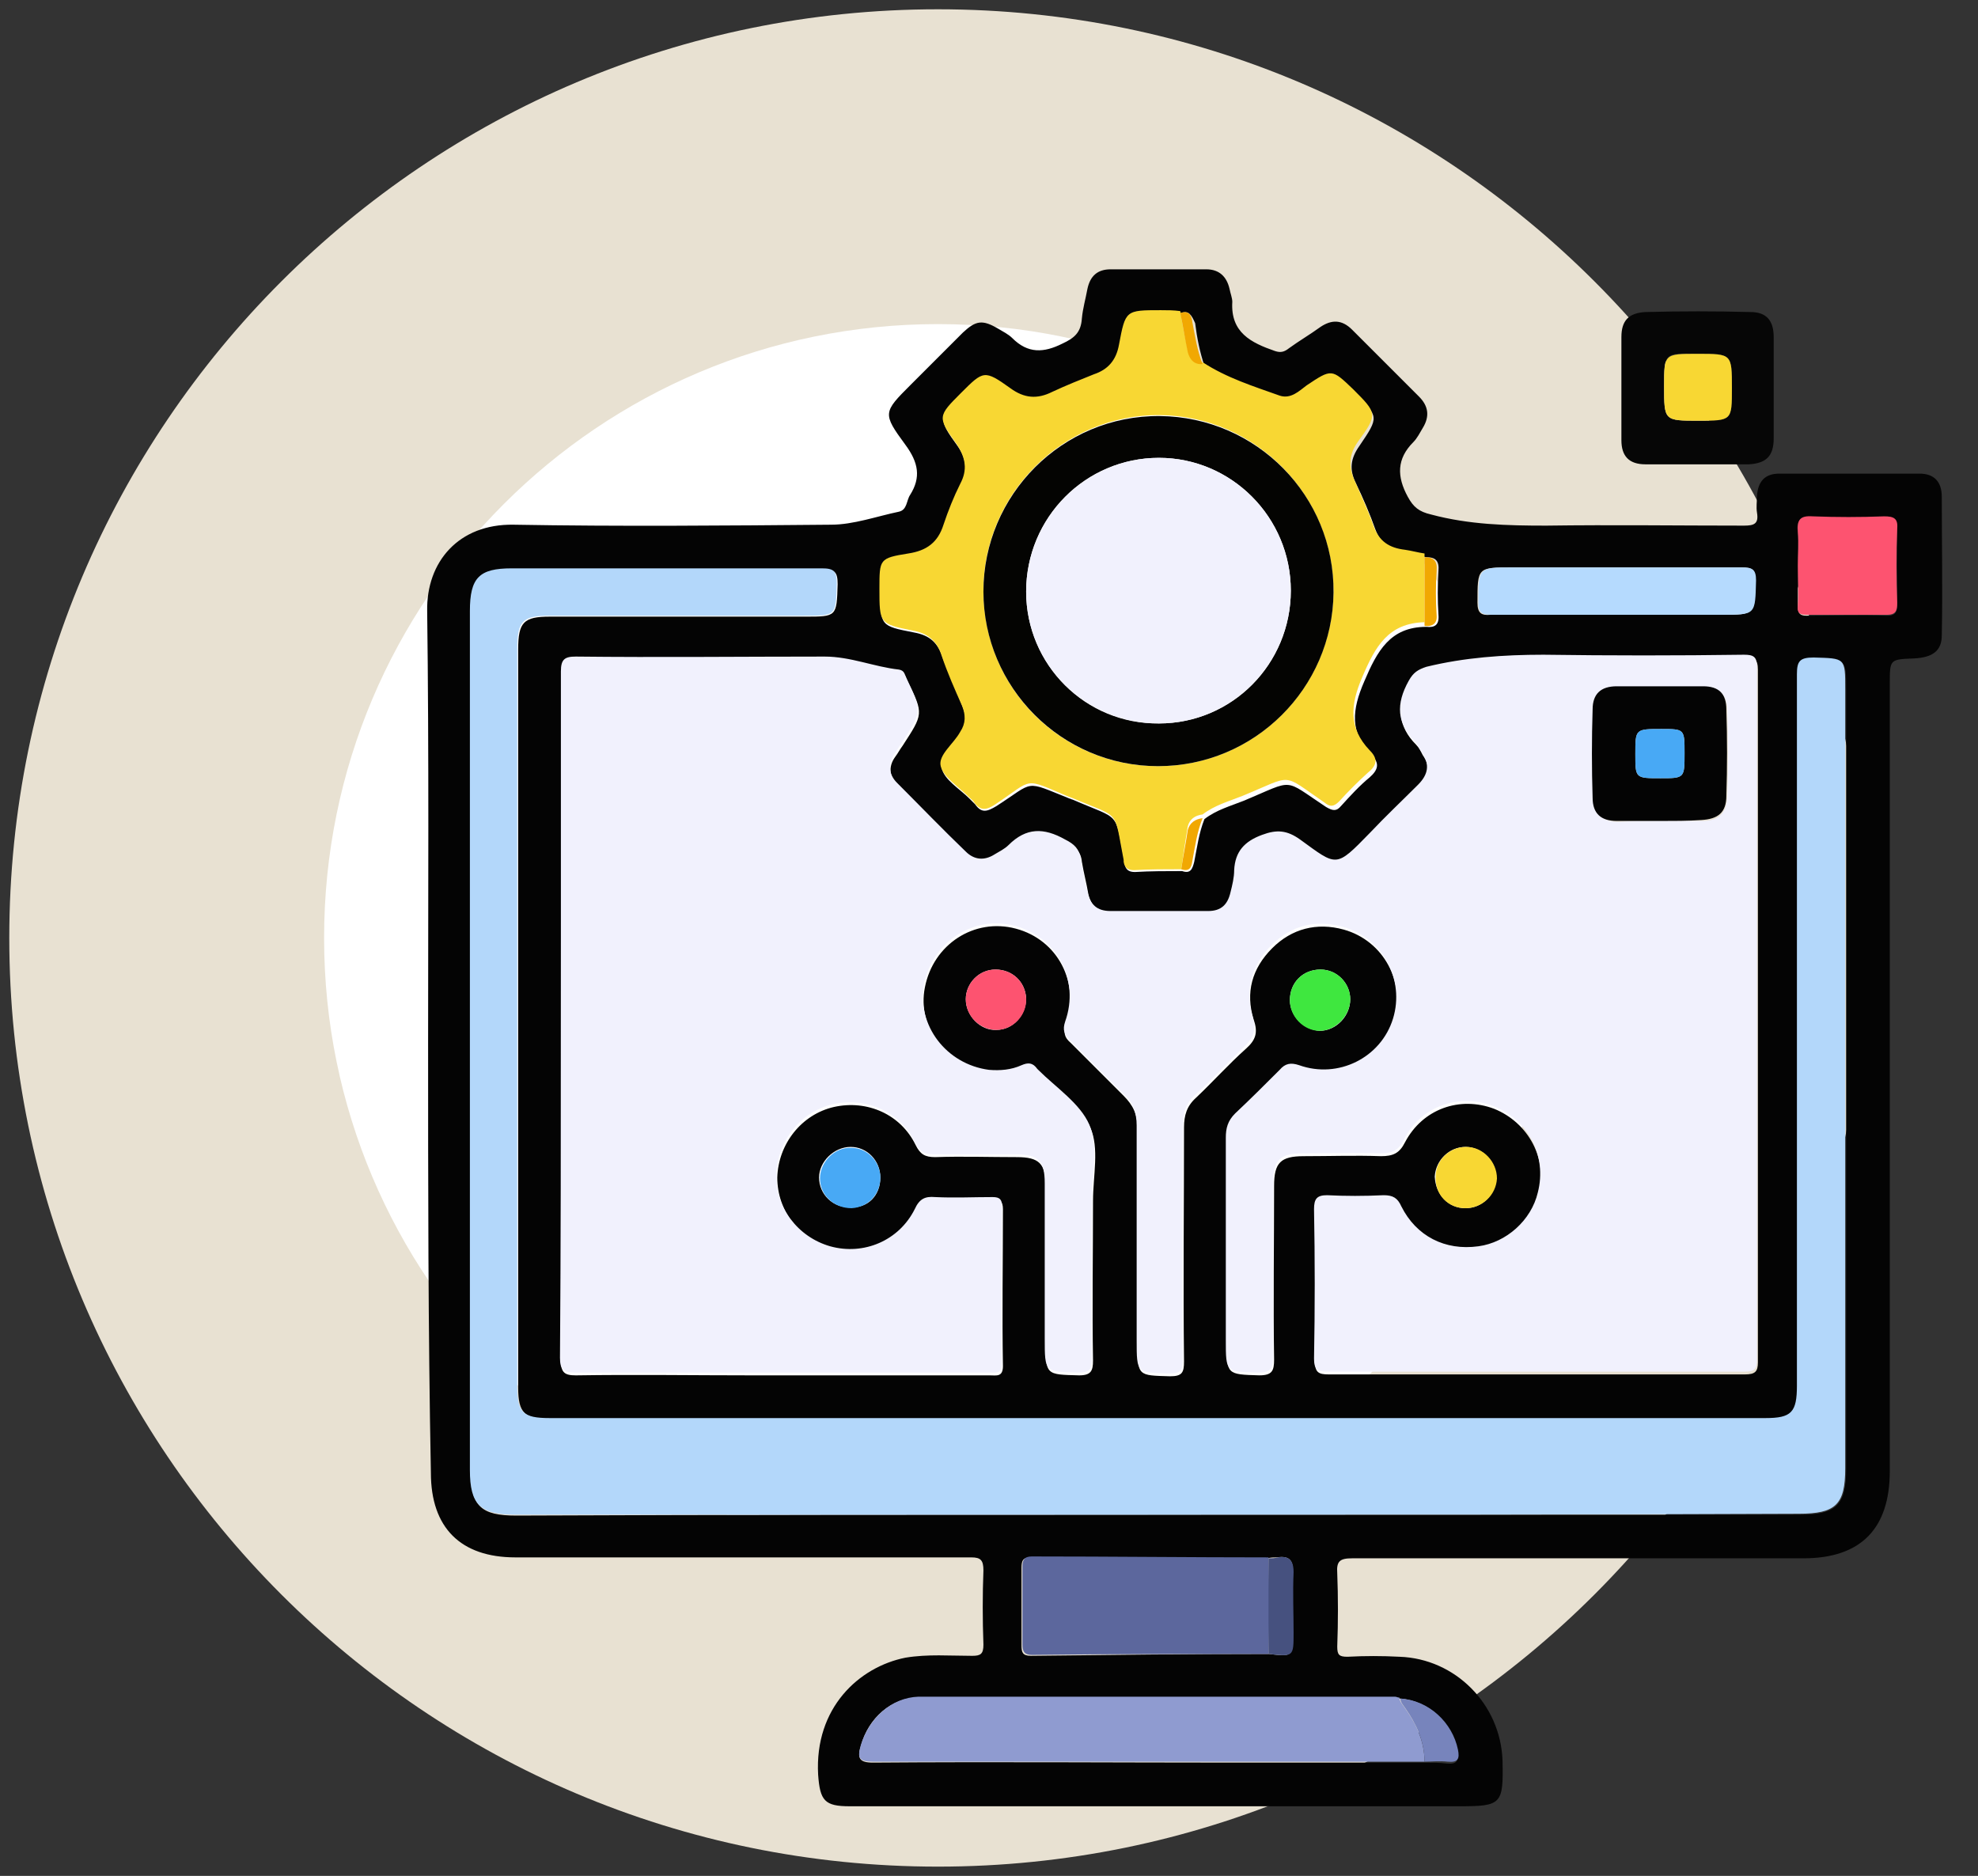
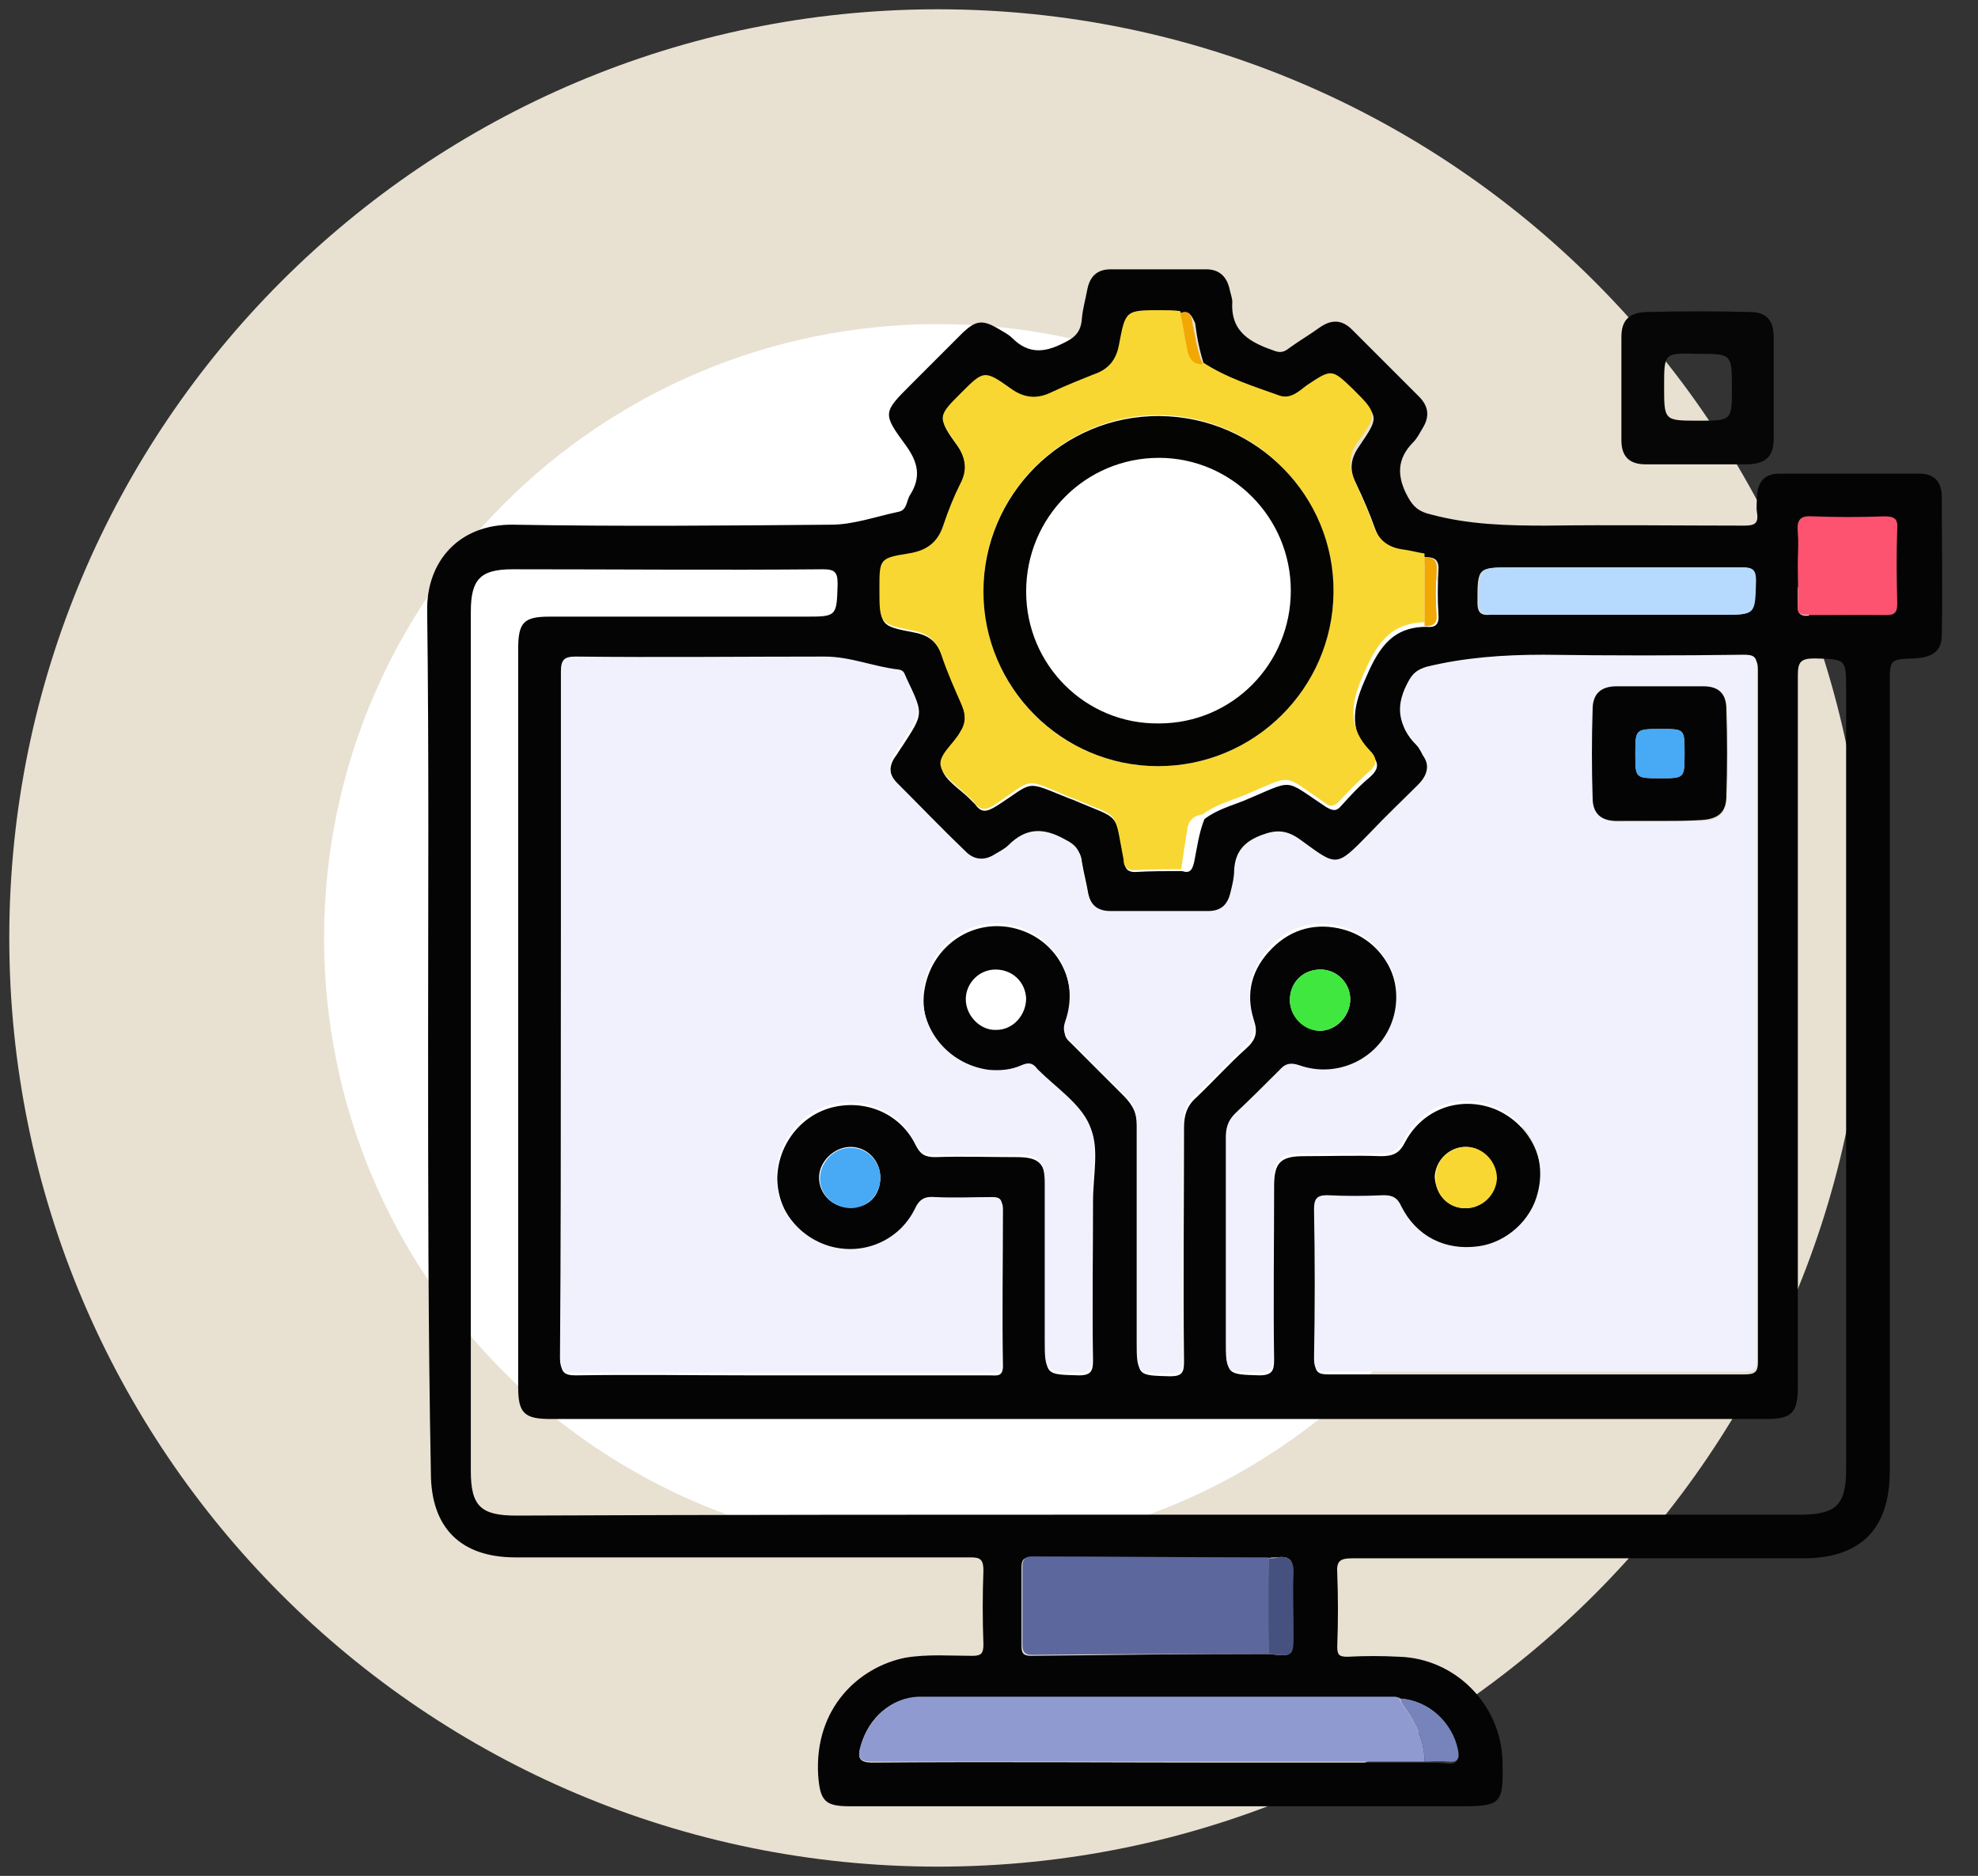
<svg xmlns="http://www.w3.org/2000/svg" version="1.1" id="Layer_1" x="0px" y="0px" viewBox="0 0 213 202" style="enable-background:new 0 0 213 202;" xml:space="preserve">
  <rect x="0" y="0" width="213" height="202" fill="#333333" stroke="none" />
  <style type="text/css">
	.st0{fill-rule:evenodd;clip-rule:evenodd;fill:#E8E1D2;}
	.st1{fill:#FFFFFF;}
	.st2{fill:#040404;}
	.st3{fill:#060606;}
	.st4{fill:#F1F1FD;}
	.st5{fill:#B3D7FA;}
	.st6{fill:#F8D733;}
	.st7{fill:#8F9BD0;}
	.st8{fill:#5C679D;}
	.st9{fill:#B5DAFE;}
	.st10{fill:#FD5370;}
	.st11{fill:#48A9F5;}
	.st12{fill:#3FE73F;}
	.st13{fill:#46517F;}
	.st14{fill:#7784BC;}
	.st15{fill:#F1A802;}
	.st16{fill:#040402;}
</style>
  <path class="st0" d="M113.2,101c0-6.7-5.5-12.2-12.2-12.2c-6.7,0-12.2,5.5-12.2,12.2c0,6.7,5.5,12.2,12.2,12.2  C107.7,113.2,113.2,107.7,113.2,101z M101,1C45.8,1,1,45.8,1,101c0,55.2,44.8,100,100,100c55.2,0,100-44.8,100-100  C201,45.8,156.2,1,101,1z" />
  <path class="st1" d="M34.9,101c0-36.5,29.6-66.1,66.1-66.1c36.5,0,66.1,29.6,66.1,66.1c0,36.5-29.6,66.1-66.1,66.1  C64.5,167.1,34.9,137.5,34.9,101z" />
  <g>
    <path class="st2" d="M46.1,112.2c0-15.5,0.1-30.9-0.1-46.4c-0.1-5.3,3.4-9.4,9.3-9.3c11.4,0.2,22.8,0.1,34.2,0   c2.4,0,4.9-0.9,7.3-1.4c0.9-0.2,0.8-1.2,1.2-1.8c1.2-1.9,0.9-3.5-0.5-5.4c-2.5-3.4-2.4-3.5,0.6-6.5c1.9-1.9,3.7-3.7,5.6-5.6   c1.4-1.3,2.1-1.4,3.8-0.4c0.5,0.3,1.1,0.6,1.5,1c1.7,1.7,3.4,1.6,5.4,0.6c1.3-0.6,2-1.2,2.1-2.7c0.1-1.1,0.4-2.1,0.6-3.2   c0.3-1.4,1.1-2.1,2.5-2.1c3.4,0,6.9,0,10.3,0c1.4,0,2.2,0.8,2.5,2.1c0.1,0.5,0.3,1,0.3,1.4c-0.2,3.3,2,4.4,4.6,5.3   c0.6,0.2,1,0.1,1.5-0.3c1.1-0.8,2.3-1.5,3.4-2.3c1.2-0.8,2.3-0.8,3.4,0.3c2.4,2.4,4.8,4.8,7.2,7.2c1,1,1.2,2.1,0.4,3.4   c-0.3,0.5-0.6,1.1-1,1.5c-1.8,1.8-1.8,3.7-0.6,5.9c0.6,1.1,1.2,1.6,2.5,1.9c4.1,1.1,8.2,1.2,12.4,1.2c7.1-0.1,14.2,0,21.3,0   c1.1,0,1.6-0.2,1.4-1.4c-0.1-0.6,0-1.2,0-1.8c0.1-1.5,0.8-2.4,2.4-2.4c5,0,10,0,15.1,0c1.6,0,2.4,0.9,2.4,2.5c0,5,0.1,9.9,0,14.9   c0,1.7-1,2.4-3,2.5c-2.6,0.1-2.6,0.1-2.6,2.7c0,28.3,0,56.5,0,84.8c0,6.2-3.1,9.4-9.3,9.4c-16.2,0-32.4,0-48.6,0   c-1.3,0-1.7,0.3-1.6,1.6c0.1,2.6,0.1,5.2,0,7.9c0,0.9,0.2,1.1,1.1,1.1c1.9-0.1,3.7-0.1,5.6,0c6,0.2,10.9,5.1,11.1,11.2   c0.1,4.7-0.1,4.9-4.7,4.9c-21.9,0-43.7,0-65.6,0c-2.7,0-3.2-0.6-3.4-3.4c-0.4-7.2,4.4-11.6,9.4-12.6c2.4-0.4,4.8-0.2,7.2-0.2   c0.9,0,1.2-0.2,1.2-1.2c-0.1-2.7-0.1-5.4,0-8c0-1.1-0.3-1.4-1.3-1.4c-8.6,0-17.1,0-25.7,0c-7.8,0-15.6,0-23.4,0   c-5.9,0-9.1-3.2-9.1-9.1C46.1,143.1,46.1,127.6,46.1,112.2z M136.6,178.1c2.6,0.3,2.6,0.3,2.6-2.3c0-2.2-0.1-4.4,0-6.5   c0.1-1.3-0.4-1.8-1.7-1.6c-0.3,0-0.7,0-1,0.1c-8.5,0-17,0-25.5-0.1c-0.8,0-1,0.3-1,1.1c0,2.8,0,5.6,0,8.4c0,0.7,0.1,1.1,1,1.1   C119.7,178.2,128.1,178.1,136.6,178.1z M150.7,182.9c-0.2,0-0.3-0.1-0.5-0.1c-17.1,0-34.2,0-51.3,0c-2.9,0-5.4,2.2-6.2,5.2   c-0.4,1.3-0.2,1.8,1.3,1.8c13-0.1,26.1,0,39.1,0c6.8,0,13.5,0,20.3,0c0.8,0,1.6,0,2.4,0.1c1.1,0.1,1.3-0.3,1.1-1.3   C156.4,185.5,153.8,183.1,150.7,182.9z M127.2,33.7c-0.7,0-1.4-0.1-2.1-0.1c-3.7,0-3.8,0-4.5,3.7c-0.3,1.6-1.1,2.6-2.7,3.2   c-1.5,0.5-3.1,1.1-4.5,1.9c-1.6,0.8-3,0.7-4.5-0.4c-2.8-2-2.9-1.9-5.3,0.5c-2.5,2.5-2.6,2.6-0.5,5.5c1,1.4,1.1,2.7,0.4,4.3   c-0.7,1.4-1.3,2.9-1.8,4.4c-0.6,1.9-1.8,2.8-3.8,3.1c-3.2,0.5-3.1,0.6-3.1,3.8c0,3.8,0,3.8,3.6,4.5c1.7,0.3,2.6,1.1,3.1,2.7   c0.7,1.8,1.5,3.6,2.2,5.4c0.4,1,0.3,1.9-0.2,2.8c-0.8,1.2-2.4,2.4-2.1,3.7c0.3,1.3,1.9,2.2,3,3.3c0.2,0.2,0.4,0.4,0.6,0.6   c0.7,1,1.3,0.8,2.3,0.2c4.2-2.7,2.9-2.8,7.9-0.8c0.1,0,0.2,0.1,0.3,0.1c5.3,2.3,4.5,1.1,5.6,6.7c0,0.1,0,0.1,0,0.2   c0.1,0.6,0.4,0.9,1.1,0.9c1.7-0.1,3.4-0.1,5.1-0.1c0.9,0.3,1.1-0.2,1.3-1c0.3-1.5,0.5-3.1,1.1-4.6c1.3-1,2.8-1.4,4.3-2   c5.5-2.3,4.1-2.4,8.8,0.7c0.7,0.4,1.1,0.5,1.6-0.1c1-1.1,2-2.2,3.1-3.1c0.9-0.8,1.1-1.5,0.2-2.4c-2.4-2.4-2.1-4.9-0.8-7.9   c1.4-3.3,2.8-5.9,6.7-5.9c0.9,0.1,1.4-0.2,1.3-1.3c-0.1-1.6-0.1-3.1,0-4.7c0.1-1.1-0.3-1.5-1.3-1.5c-0.7-0.1-1.4-0.4-2.1-0.4   c-1.7-0.2-2.8-1-3.4-2.6c-0.6-1.7-1.3-3.3-2.1-5c-0.7-1.4-0.6-2.6,0.4-4c2.1-3.1,2.1-3.1-0.5-5.7c-2.3-2.3-2.3-2.3-5-0.4   c-0.9,0.6-1.8,1.5-2.9,1.1c-2.8-1.1-5.7-2-8.3-3.6c-0.5-1.5-0.8-3-1-4.6C128.3,33.9,128,33.4,127.2,33.7z M60.4,109.4   c0,12.4,0,24.7,0,37.1c0,1.3,0.4,1.6,1.6,1.6c6.4-0.1,12.8,0,19.1,0c8.5,0,17,0,25.5,0c0.7,0,1.4,0.2,1.4-1c-0.1-5.6,0-11.3,0-16.9   c0-0.8-0.3-1.1-1-1c-2.1,0-4.1,0.1-6.2,0c-1.1,0-1.7,0.2-2.2,1.3c-1.6,3.4-5.5,5-9.1,4c-3.4-1-5.8-4.1-5.8-7.7   c0.1-3.6,2.6-6.8,6.1-7.6c3.6-0.8,7.2,0.8,8.8,4.1c0.5,1,1,1.3,2.1,1.3c2.9-0.1,5.9,0,8.8,0c2.4,0,3.1,0.7,3.1,3.1   c0,5.6,0,11.1,0,16.7c0,3.7,0,3.6,3.6,3.7c1.3,0,1.5-0.5,1.5-1.6c-0.1-5.7,0-11.5,0-17.2c0-2.7,0.7-5.7-0.3-7.9   c-1-2.3-3.6-4-5.5-5.9c0,0-0.1-0.1-0.1-0.1c-0.4-0.6-0.9-0.7-1.7-0.4c-1.1,0.5-2.3,0.7-3.5,0.5c-4.6-0.6-7.9-4.8-7-9.2   c0.9-4.6,5.3-7.5,9.8-6.3c4.5,1.2,6.9,5.8,5.4,10.3c-0.3,0.9-0.2,1.4,0.5,2c1.9,1.9,3.8,3.8,5.7,5.7c1,1,1.5,2,1.5,3.5   c-0.1,7.7,0,15.4,0,23.1c0,3.6,0,3.5,3.5,3.6c1.3,0,1.5-0.4,1.5-1.6c-0.1-8.4,0-16.8,0-25.2c0-1.3,0.3-2.3,1.3-3.2   c1.8-1.7,3.5-3.6,5.4-5.3c1-0.9,1.3-1.7,0.8-3.1c-0.9-2.9-0.2-5.5,2-7.7c2.1-2.1,4.8-2.8,7.7-2c4.3,1.2,6.7,5.7,5.4,9.9   c-1.3,4.2-5.9,6.5-10.1,5c-0.9-0.3-1.4-0.2-2.1,0.5c-1.5,1.6-3.1,3.2-4.8,4.7c-0.8,0.7-1,1.5-1,2.6c0,7.3,0,14.5,0,21.8   c0,3.4,0,3.4,3.5,3.5c1.4,0,1.6-0.5,1.6-1.7c-0.1-6.2,0-12.5,0-18.7c0-2.5,0.7-3.2,3.2-3.2c2.8,0,5.6-0.1,8.3,0   c1.3,0,2-0.3,2.6-1.5c1.9-3.6,5.9-5,9.6-3.6c3.7,1.5,5.8,5.4,4.8,9.3c-0.7,3-3.4,5.4-6.4,5.8c-3.5,0.5-6.7-1.1-8.3-4.3   c-0.5-0.9-0.9-1.3-1.9-1.2c-2,0.1-4,0.1-6.1,0c-1.2-0.1-1.5,0.4-1.4,1.5c0.1,5.4,0.1,10.7,0,16.1c0,1.2,0.4,1.4,1.5,1.4   c14.9,0,29.9,0,44.8,0c1.1,0,1.4-0.3,1.4-1.3c0-24.9,0-49.7,0-74.6c0-1.1-0.4-1.3-1.4-1.3c-7.2,0-14.4,0.1-21.6,0   c-4.3-0.1-8.5,0.2-12.6,1.3c-0.9,0.2-1.4,0.6-1.9,1.5c-1.4,2.4-1.3,4.6,0.7,6.6c0.3,0.3,0.5,0.7,0.7,1.1c0.9,1.3,0.7,2.4-0.4,3.5   c-1.8,1.7-3.5,3.5-5.2,5.2c-3.7,3.8-3.5,3.5-7.5,0.7c-1.4-1-2.5-1.1-4.1-0.5c-1.9,0.7-2.9,1.8-3,3.8c0,0.8-0.2,1.6-0.4,2.4   c-0.3,1.3-1,2-2.4,2c-3.5,0-7,0-10.5,0c-1.4,0-2.2-0.8-2.5-2.1c-0.2-1.2-0.5-2.3-0.7-3.5c-0.1-1.1-0.7-1.6-1.7-2.1   c-2.3-1.3-4.2-1.3-6.1,0.6c-0.4,0.4-1,0.7-1.5,1c-1.1,0.7-2.2,0.6-3.1-0.3c-2.5-2.5-4.9-4.9-7.4-7.4c-0.9-0.9-1.1-2-0.3-3.1   c0.3-0.4,0.5-0.8,0.8-1.2c2.2-3.4,2.3-3.4,0.5-7c-0.2-0.4-0.2-0.8-0.8-0.9c-2.7-0.3-5.2-1.5-8-1.4c-8.9,0-17.9,0-26.8,0   c-1.2,0-1.6,0.3-1.6,1.6C60.4,84.7,60.4,97.1,60.4,109.4z M124.6,163.1c23.1,0,46.1,0,69.2,0c3.9,0,5-1,5-4.9c0-28,0-56,0-83.9   c0-3.4,0-3.3-3.4-3.4c-1.5,0-1.8,0.4-1.8,1.8c0,25.5,0,51,0,76.6c0,2.8-0.6,3.5-3.4,3.5c-43.6,0-87.3,0-130.9,0   c-2.8,0-3.5-0.6-3.5-3.4c0-26.5,0-53,0-79.5c0-2.9,0.6-3.5,3.4-3.5c9.2,0,18.3,0,27.5,0c3.4,0,3.4,0,3.5-3.5c0-1.3-0.3-1.6-1.6-1.6   c-11.1,0.1-22.3,0-33.4,0c-3.5,0-4.5,1.1-4.5,4.6c0,30.8,0,61.6,0,92.5c0,3.8,1.1,4.8,4.9,4.8C78.6,163.1,101.6,163.1,124.6,163.1z    M174.2,66.2c3.7,0,7.4,0,11.1,0c3.7,0,3.7,0,3.7-3.7c0-1.2-0.3-1.4-1.5-1.4c-8.2,0-16.5,0-24.7,0c-3.7,0-3.7,0-3.7,3.8   c0,1.1,0.4,1.4,1.4,1.3C165.2,66.2,169.7,66.2,174.2,66.2z M193.6,60.9c0,1.5,0,3,0,4.4c0,0.7,0.2,1,0.9,1c2.9,0,5.8-0.1,8.7,0   c1,0,1.1-0.5,1.1-1.3c0-2.7-0.1-5.4,0-8c0-1.1-0.4-1.4-1.4-1.3c-2.6,0-5.1,0.1-7.7,0c-1.4-0.1-1.8,0.4-1.6,1.7   C193.7,58.5,193.6,59.7,193.6,60.9z M157.8,130.1c1.8,0,3.2-1.4,3.3-3.2c0.1-1.8-1.5-3.4-3.3-3.4c-1.7,0-3.2,1.4-3.3,3.2   C154.6,128.7,156,130.1,157.8,130.1z M94.8,126.8c0-1.8-1.4-3.3-3.2-3.3c-1.8,0-3.4,1.6-3.4,3.3c0,1.8,1.5,3.3,3.4,3.2   C93.5,130.1,94.8,128.7,94.8,126.8z M142.2,104.4c-1.9,0-3.3,1.4-3.3,3.3c0,1.7,1.5,3.2,3.2,3.3c1.8,0,3.3-1.6,3.3-3.4   C145.4,105.9,144,104.4,142.2,104.4z M107.2,104.4c-1.8,0-3.2,1.5-3.2,3.2c0,1.8,1.6,3.4,3.3,3.3c1.8,0,3.2-1.6,3.2-3.4   C110.4,105.7,109,104.4,107.2,104.4z" />
    <path class="st3" d="M191,41.8c0,1.8,0,3.6,0,5.4c0,1.9-0.8,2.7-2.7,2.8c-3.7,0-7.4,0-11.1,0c-1.8,0-2.6-0.9-2.6-2.6   c0-3.7,0-7.4,0-11.1c0-1.8,0.8-2.6,2.6-2.7c3.8-0.1,7.5-0.1,11.3,0c1.7,0,2.5,0.9,2.5,2.7C191,38,191,39.9,191,41.8z M179.2,41.6   c0,3.7,0,3.7,3.7,3.7c3.6,0,3.6,0,3.6-3.5c0-3.7,0-3.7-3.7-3.7C179.2,38,179.2,38,179.2,41.6z" />
    <path class="st4" d="M60.4,109.4c0-12.4,0-24.7,0-37.1c0-1.3,0.4-1.6,1.6-1.6c8.9,0.1,17.9,0,26.8,0c2.8,0,5.3,1.1,8,1.4   c0.6,0.1,0.6,0.5,0.8,0.9c1.7,3.6,1.7,3.6-0.5,7c-0.3,0.4-0.5,0.8-0.8,1.2c-0.7,1.1-0.6,2.2,0.3,3.1c2.5,2.5,4.9,5,7.4,7.4   c0.9,0.9,2,1,3.1,0.3c0.5-0.3,1.1-0.6,1.5-1c1.9-1.9,3.8-1.9,6.1-0.6c1,0.5,1.5,1,1.7,2.1c0.2,1.2,0.4,2.4,0.7,3.5   c0.3,1.4,1,2.1,2.5,2.1c3.5,0,7,0,10.5,0c1.4,0,2.1-0.7,2.4-2c0.2-0.8,0.4-1.6,0.4-2.4c0.1-2,1.1-3.1,3-3.8   c1.6-0.6,2.7-0.5,4.1,0.5c4,2.9,3.8,3.1,7.5-0.7c1.7-1.8,3.5-3.5,5.2-5.2c1.1-1.1,1.3-2.2,0.4-3.5c-0.3-0.4-0.4-0.8-0.7-1.1   c-2-2-2.1-4.1-0.7-6.6c0.5-0.9,1-1.2,1.9-1.5c4.1-1,8.3-1.3,12.6-1.3c7.2,0.1,14.4,0.1,21.6,0c1,0,1.4,0.2,1.4,1.3   c0,24.9,0,49.7,0,74.6c0,1.1-0.3,1.3-1.4,1.3c-14.9,0-29.9,0-44.8,0c-1.1,0-1.5-0.2-1.5-1.4c0.1-5.4,0.1-10.7,0-16.1   c0-1.1,0.3-1.5,1.4-1.5c2,0.1,4,0.1,6.1,0c1,0,1.5,0.3,1.9,1.2c1.6,3.2,4.7,4.8,8.3,4.3c3-0.4,5.7-2.8,6.4-5.8c1-3.9-1-7.8-4.8-9.3   c-3.7-1.4-7.8,0-9.6,3.6c-0.6,1.2-1.3,1.5-2.6,1.5c-2.8-0.1-5.6,0-8.3,0c-2.5,0-3.2,0.7-3.2,3.2c0,6.2,0,12.5,0,18.7   c0,1.2-0.2,1.7-1.6,1.7c-3.5-0.1-3.5,0-3.5-3.5c0-7.3,0-14.5,0-21.8c0-1,0.2-1.8,1-2.6c1.6-1.5,3.2-3.1,4.8-4.7   c0.6-0.7,1.2-0.8,2.1-0.5c4.2,1.5,8.8-0.8,10.1-5c1.3-4.2-1.1-8.7-5.4-9.9c-2.9-0.8-5.5-0.2-7.7,2c-2.1,2.1-2.9,4.8-2,7.7   c0.4,1.4,0.1,2.2-0.8,3.1c-1.8,1.7-3.5,3.6-5.4,5.3c-1,0.9-1.3,1.9-1.3,3.2c0,8.4,0,16.8,0,25.2c0,1.2-0.2,1.6-1.5,1.6   c-3.5-0.1-3.5,0-3.5-3.6c0-7.7,0-15.4,0-23.1c0-1.4-0.4-2.5-1.5-3.5c-1.9-1.8-3.8-3.8-5.7-5.7c-0.6-0.6-0.8-1.1-0.5-2   c1.6-4.5-0.9-9.1-5.4-10.3c-4.4-1.2-8.9,1.7-9.8,6.3c-0.8,4.4,2.4,8.6,7,9.2c1.2,0.1,2.4,0,3.5-0.5c0.7-0.3,1.2-0.3,1.7,0.4   c0,0,0.1,0.1,0.1,0.1c1.9,1.9,4.5,3.6,5.5,5.9c1,2.3,0.3,5.3,0.3,7.9c0,5.7,0,11.5,0,17.2c0,1.1-0.1,1.6-1.5,1.6   c-3.6-0.1-3.6,0-3.6-3.7c0-5.6,0-11.1,0-16.7c0-2.4-0.7-3.1-3.1-3.1c-2.9,0-5.9,0-8.8,0c-1.1,0-1.6-0.3-2.1-1.3   c-1.6-3.3-5.2-4.9-8.8-4.1c-3.5,0.8-6,4-6.1,7.6c-0.1,3.5,2.3,6.7,5.8,7.7c3.6,1,7.4-0.6,9.1-4c0.5-1.1,1.1-1.4,2.2-1.3   c2.1,0.1,4.1,0,6.2,0c0.8,0,1,0.3,1,1c0,5.6,0,11.3,0,16.9c0,1.2-0.7,1-1.4,1c-8.5,0-17,0-25.5,0c-6.4,0-12.8,0-19.1,0   c-1.2,0-1.6-0.3-1.6-1.6C60.4,134.1,60.4,121.8,60.4,109.4z M178.7,88.4c1.5,0,3.1,0,4.6,0c1.8,0,2.6-0.8,2.7-2.6   c0.1-3.1,0.1-6.2,0-9.3c0-1.7-0.9-2.5-2.5-2.5c-3.1,0-6.2,0-9.3,0c-1.7,0-2.5,0.8-2.6,2.5c-0.1,3.2-0.1,6.3,0,9.5   c0,1.7,0.9,2.4,2.6,2.5C175.7,88.4,177.2,88.4,178.7,88.4z" />
-     <path class="st5" d="M124.6,163.1c-23,0-46,0-69.1,0c-3.8,0-4.9-1.1-4.9-4.8c0-30.8,0-61.6,0-92.5c0-3.6,1-4.6,4.5-4.6   c11.1,0,22.3,0,33.4,0c1.3,0,1.6,0.3,1.6,1.6c-0.1,3.5,0,3.5-3.5,3.5c-9.2,0-18.3,0-27.5,0c-2.8,0-3.4,0.6-3.4,3.5   c0,26.5,0,53,0,79.5c0,2.8,0.6,3.4,3.5,3.4c43.6,0,87.3,0,130.9,0c2.8,0,3.4-0.6,3.4-3.5c0-25.5,0-51,0-76.6c0-1.4,0.3-1.8,1.8-1.8   c3.4,0.1,3.4,0,3.4,3.4c0,28,0,56,0,83.9c0,3.9-1,4.9-5,4.9C170.7,163.1,147.7,163.1,124.6,163.1z" />
    <path class="st6" d="M127.2,93.6c-1.7,0-3.4,0-5.1,0.1c-0.7,0-1-0.3-1.1-0.9c0-0.1,0-0.1,0-0.2c-1.1-5.6-0.2-4.4-5.6-6.7   c-0.1,0-0.2-0.1-0.3-0.1c-5-2.1-3.7-2-7.9,0.8c-0.9,0.6-1.6,0.8-2.3-0.2c-0.1-0.2-0.4-0.4-0.6-0.6c-1.1-1.1-2.7-2.1-3-3.3   c-0.3-1.2,1.4-2.4,2.1-3.7c0.6-0.9,0.6-1.8,0.2-2.8c-0.8-1.8-1.6-3.6-2.2-5.4c-0.5-1.6-1.5-2.4-3.1-2.7c-3.6-0.7-3.6-0.8-3.6-4.5   c0-3.2,0-3.3,3.1-3.8c2-0.3,3.2-1.2,3.8-3.1c0.5-1.5,1.1-3,1.8-4.4c0.8-1.5,0.6-2.8-0.4-4.3c-2.1-2.9-2-3,0.5-5.5   c2.4-2.4,2.5-2.5,5.3-0.5c1.5,1.1,2.9,1.2,4.5,0.4c1.5-0.7,3-1.3,4.5-1.9c1.5-0.5,2.4-1.5,2.7-3.2c0.7-3.7,0.7-3.7,4.5-3.7   c0.7,0,1.4,0,2.1,0.1c0.2,1.4,0.5,2.8,0.8,4.2c0.2,0.8,0.6,1.4,1.6,1.3c2.6,1.7,5.5,2.6,8.3,3.6c1.2,0.4,2.1-0.5,2.9-1.1   c2.7-1.8,2.7-1.8,5,0.4c2.6,2.6,2.7,2.7,0.5,5.7c-0.9,1.3-1,2.5-0.4,4c0.7,1.6,1.5,3.3,2.1,5c0.6,1.7,1.7,2.4,3.4,2.6   c0.7,0.1,1.4,0.3,2.1,0.4c0,2.5,0,4.9,0,7.4c-3.9,0.1-5.3,2.6-6.7,5.9c-1.3,3-1.5,5.5,0.8,7.9c0.9,0.9,0.8,1.6-0.2,2.4   c-1.1,1-2.1,2-3.1,3.1c-0.6,0.6-1,0.6-1.6,0.1c-4.7-3.2-3.2-3-8.8-0.7c-1.5,0.6-3,1-4.3,2c-0.8,0.1-1.4,0.5-1.6,1.3   C127.6,90.8,127.4,92.2,127.2,93.6z M124.7,82.5c10.4,0,18.8-8.4,18.9-18.8c0-10.4-8.4-18.9-18.7-19c-10.4-0.1-19,8.5-19,18.9   C105.9,74.1,114.3,82.5,124.7,82.5z" />
    <path class="st7" d="M153.4,189.7c-6.8,0-13.5,0-20.3,0c-13,0-26.1,0-39.1,0c-1.5,0-1.7-0.4-1.3-1.8c0.9-2.9,3.3-5.1,6.2-5.2   c17.1,0,34.2,0,51.3,0c0.2,0,0.3,0.1,0.5,0.1c0,0.4,0.3,0.7,0.5,1C152.5,185.6,153.4,187.5,153.4,189.7z" />
    <path class="st8" d="M136.6,178.1c-8.5,0-17,0-25.5,0.1c-0.8,0-1-0.4-1-1.1c0-2.8,0-5.6,0-8.4c0-0.7,0.2-1.1,1-1.1   c8.5,0,17,0.1,25.5,0.1C136.7,171.2,136.7,174.7,136.6,178.1z" />
    <path class="st9" d="M174.2,66.2c-4.5,0-9.1,0-13.6,0c-1,0-1.4-0.2-1.4-1.3c0-3.8,0-3.8,3.7-3.8c8.2,0,16.5,0,24.7,0   c1.1,0,1.5,0.2,1.5,1.4c-0.1,3.7,0,3.7-3.7,3.7C181.6,66.2,177.9,66.2,174.2,66.2z" />
    <path class="st10" d="M193.6,60.9c0-1.2,0.1-2.4,0-3.6c-0.1-1.3,0.2-1.8,1.6-1.7c2.6,0.1,5.1,0.1,7.7,0c1,0,1.5,0.2,1.4,1.3   c-0.1,2.7-0.1,5.4,0,8c0,0.8-0.1,1.3-1.1,1.3c-2.9,0-5.8,0-8.7,0c-0.7,0-1-0.2-0.9-1C193.7,63.8,193.6,62.4,193.6,60.9z" />
-     <path class="st6" d="M157.8,130.1c-1.9,0-3.3-1.5-3.2-3.4c0-1.8,1.5-3.2,3.3-3.2c1.8,0,3.3,1.6,3.3,3.4   C161.1,128.7,159.6,130.1,157.8,130.1z" />
+     <path class="st6" d="M157.8,130.1c-1.9,0-3.3-1.5-3.2-3.4c0-1.8,1.5-3.2,3.3-3.2c1.8,0,3.3,1.6,3.3,3.4   C161.1,128.7,159.6,130.1,157.8,130.1" />
    <path class="st11" d="M94.8,126.8c0,1.8-1.3,3.2-3.1,3.3c-1.9,0-3.4-1.4-3.4-3.2c0-1.8,1.6-3.4,3.4-3.3   C93.4,123.6,94.8,125.1,94.8,126.8z" />
    <path class="st12" d="M142.2,104.4c1.8,0,3.2,1.5,3.2,3.2c0,1.8-1.6,3.4-3.3,3.4c-1.7,0-3.2-1.5-3.2-3.3   C138.9,105.8,140.3,104.4,142.2,104.4z" />
-     <path class="st10" d="M107.2,104.4c1.8,0,3.2,1.3,3.3,3.1c0.1,1.8-1.4,3.4-3.2,3.4c-1.8,0-3.3-1.5-3.3-3.3   C104,105.9,105.4,104.4,107.2,104.4z" />
    <path class="st13" d="M136.6,178.1c0-3.4,0-6.9,0-10.3c0.3,0,0.7,0,1-0.1c1.2-0.2,1.7,0.3,1.7,1.6c-0.1,2.2,0,4.4,0,6.5   C139.3,178.4,139.3,178.4,136.6,178.1z" />
    <path class="st14" d="M153.4,189.7c0-2.2-0.9-4.1-2.1-5.8c-0.2-0.3-0.5-0.6-0.5-1c3.1,0.2,5.6,2.6,6.2,5.5c0.2,1,0,1.4-1.1,1.3   C155,189.6,154.2,189.7,153.4,189.7z" />
    <path class="st15" d="M153.4,67.4c0-2.5,0-4.9,0-7.4c1,0,1.4,0.4,1.3,1.5c-0.1,1.6-0.1,3.1,0,4.7C154.8,67.1,154.3,67.5,153.4,67.4   z" />
-     <path class="st15" d="M127.2,93.6c0.2-1.4,0.5-2.8,0.7-4.2c0.2-0.8,0.8-1.2,1.6-1.3c-0.6,1.5-0.8,3-1.1,4.6   C128.3,93.4,128.1,93.9,127.2,93.6z" />
    <path class="st15" d="M129.5,39.2c-0.9,0.1-1.4-0.5-1.6-1.3c-0.3-1.4-0.5-2.8-0.8-4.2c0.9-0.3,1.2,0.2,1.3,1   C128.7,36.2,128.9,37.7,129.5,39.2z" />
-     <path class="st6" d="M179.2,41.6c0-3.5,0-3.5,3.6-3.5c3.7,0,3.7,0,3.7,3.7c0,3.5,0,3.5-3.6,3.5C179.2,45.3,179.2,45.3,179.2,41.6z" />
    <path class="st2" d="M178.7,88.4c-1.5,0-3.1,0-4.6,0c-1.7,0-2.6-0.8-2.6-2.5c-0.1-3.2-0.1-6.3,0-9.5c0-1.7,0.9-2.5,2.6-2.5   c3.1,0,6.2,0,9.3,0c1.7,0,2.5,0.8,2.5,2.5c0.1,3.1,0.1,6.2,0,9.3c0,1.8-0.9,2.5-2.7,2.6C181.8,88.4,180.2,88.4,178.7,88.4z    M178.9,78.5c-2.8,0-2.8,0-2.8,2.7c0,2.6,0,2.6,2.7,2.6c2.6,0,2.6,0,2.6-2.7C181.4,78.5,181.4,78.5,178.9,78.5z" />
    <path class="st16" d="M124.7,82.5c-10.4,0-18.8-8.5-18.8-18.8c0-10.4,8.5-19,19-18.9c10.4,0.1,18.8,8.6,18.7,19   C143.5,74.1,135.1,82.5,124.7,82.5z M124.8,77.9c7.9,0,14.2-6.4,14.2-14.3c0-7.9-6.4-14.3-14.2-14.3c-7.9,0-14.3,6.4-14.3,14.4   C110.5,71.6,116.9,78,124.8,77.9z" />
    <path class="st11" d="M178.9,78.5c2.5,0,2.5,0,2.5,2.6c0,2.7,0,2.7-2.6,2.7c-2.7,0-2.7,0-2.7-2.6C176.1,78.5,176.1,78.5,178.9,78.5   z" />
-     <path class="st4" d="M124.8,77.9c-7.9,0-14.3-6.3-14.3-14.2c0-7.9,6.4-14.4,14.3-14.4c7.8,0,14.2,6.4,14.2,14.3   C139,71.5,132.6,77.9,124.8,77.9z" />
  </g>
</svg>